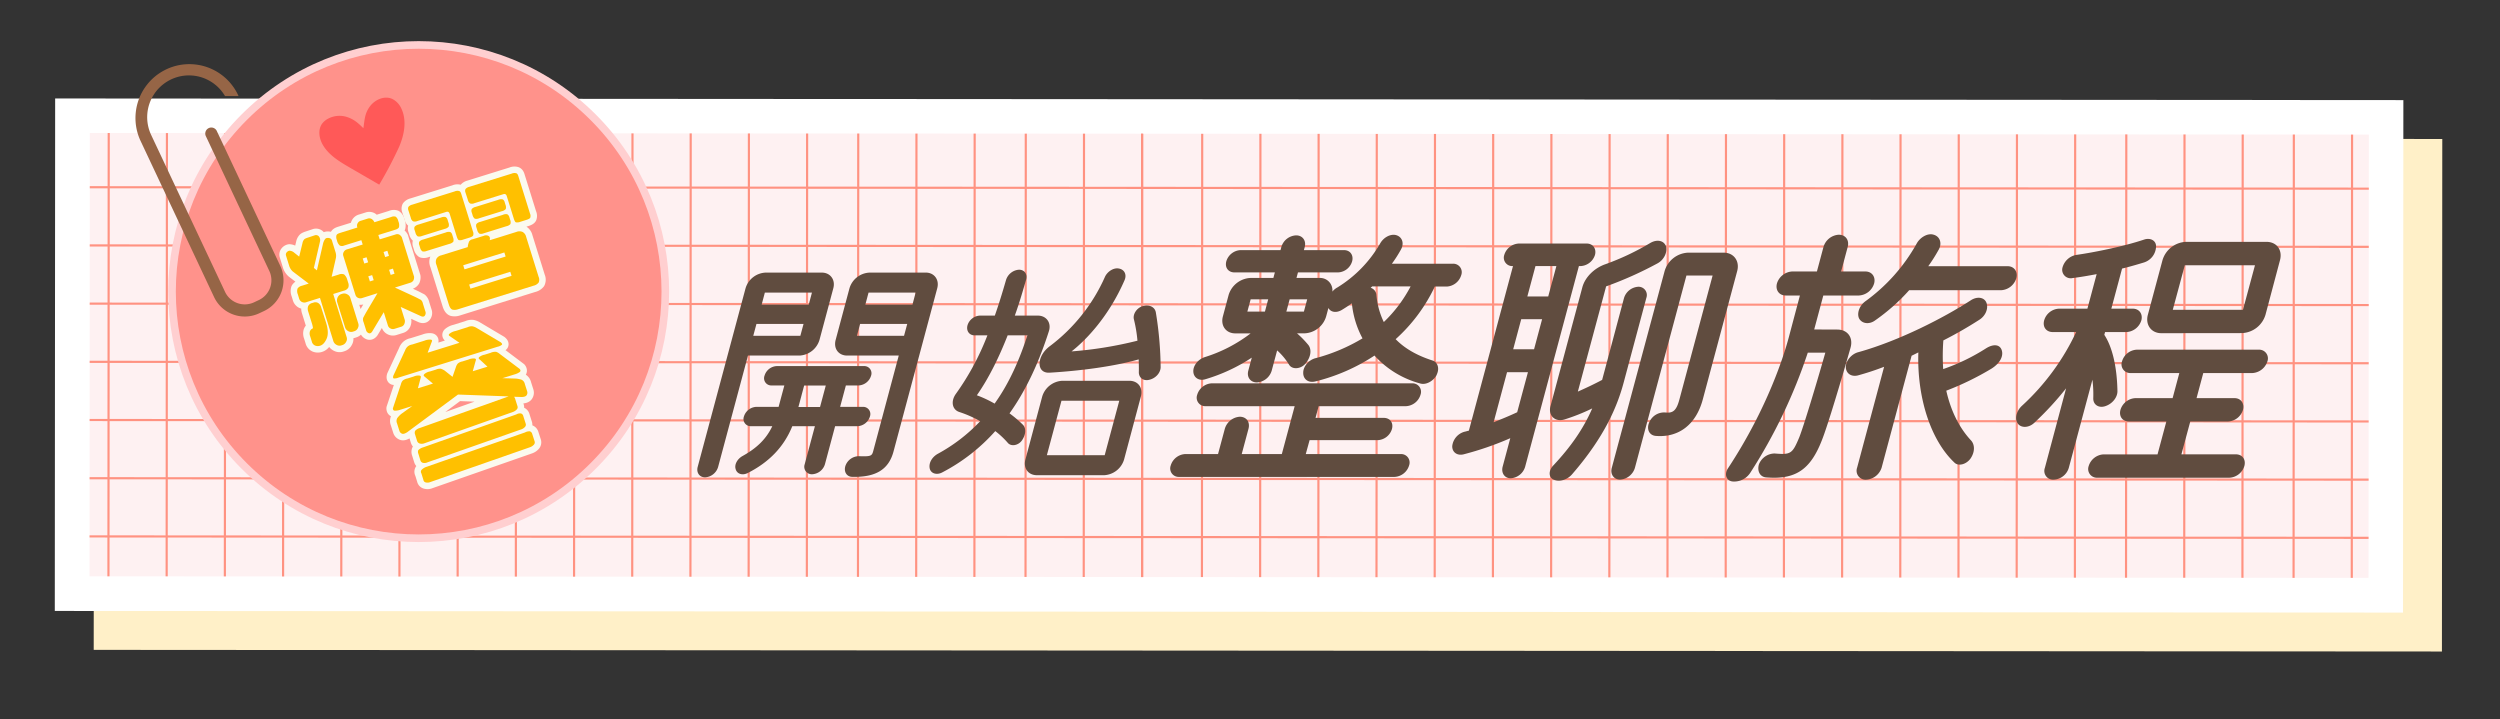
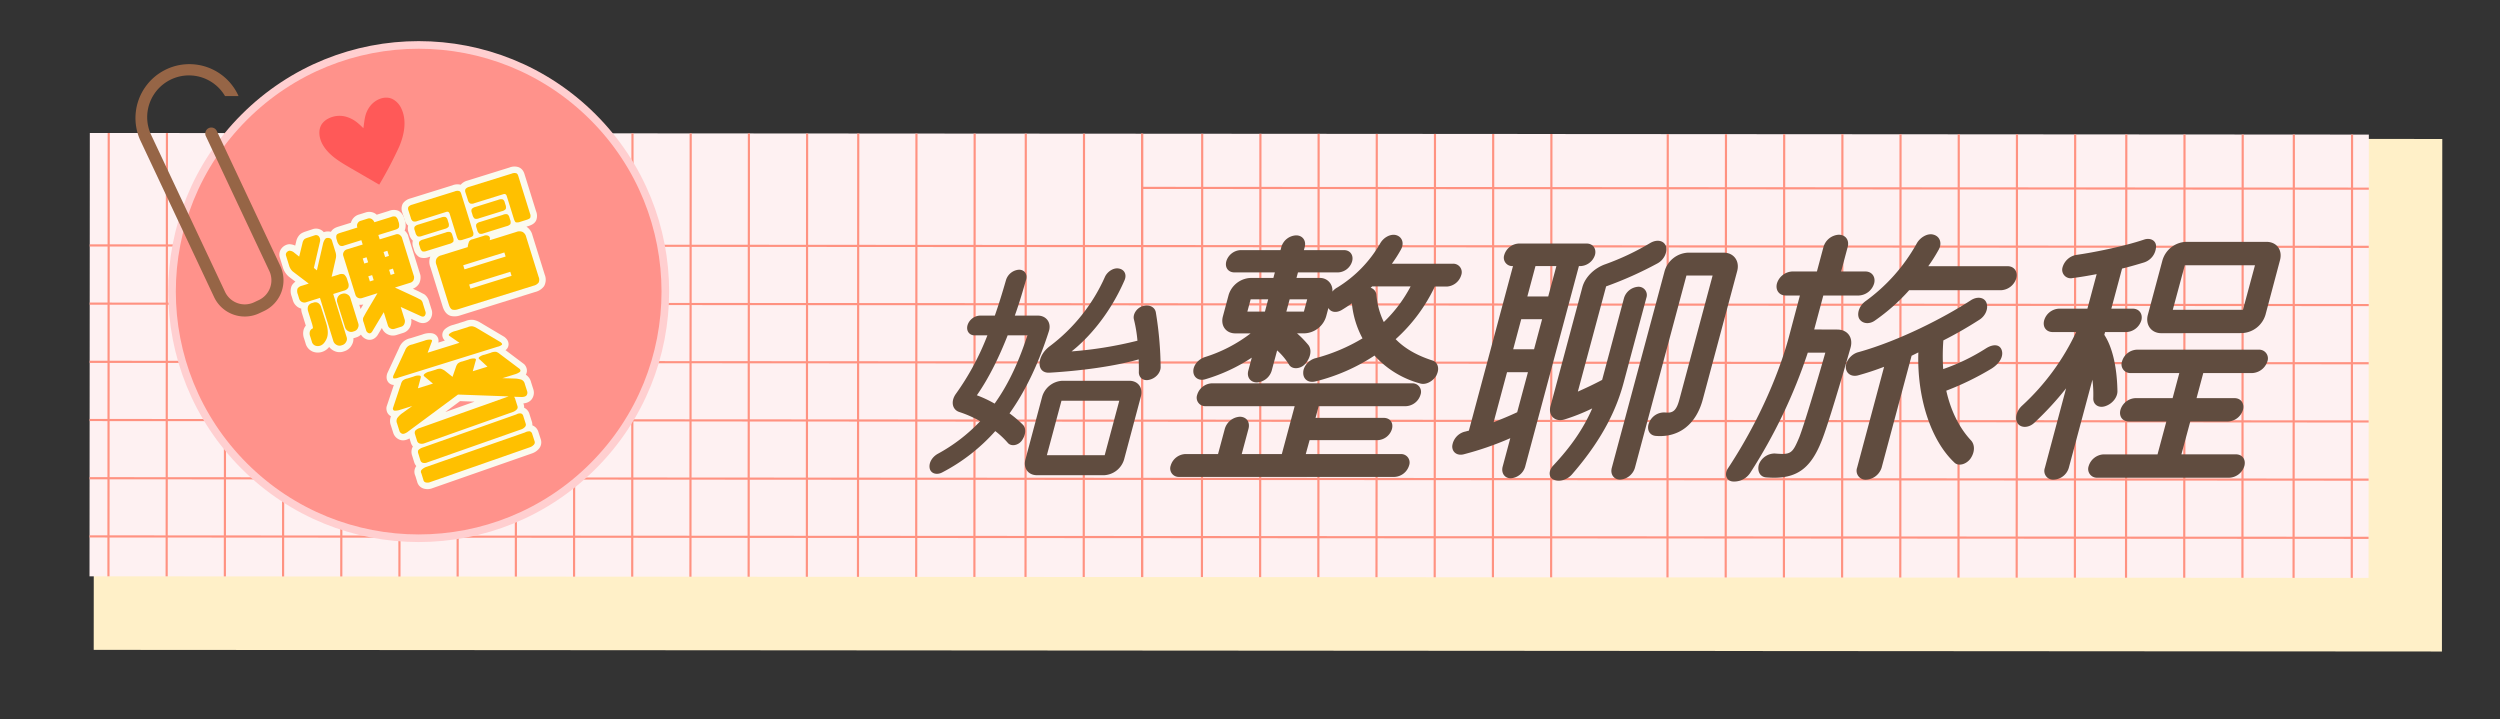
<svg xmlns="http://www.w3.org/2000/svg" viewBox="0 0 1040.61 299.38">
  <rect x="0" y="0" width="1040.61" height="299.38" fill="#333333" stroke="none" />
  <defs>
    <style>.cls-1,.cls-10,.cls-6{fill:none;}.cls-2{fill:#fff0c8;}.cls-3{fill:#fff;}.cls-4{fill:#fef1f2;}.cls-5{clip-path:url(#clip-path);}.cls-6{stroke:#ff9281;stroke-width:0.9px;}.cls-6,.cls-7{stroke-miterlimit:10;}.cls-7{fill:#ff928b;stroke:#ffcfd0;stroke-width:3.17px;}.cls-8{fill:#ff5958;}.cls-9{fill:#966546;}.cls-10{stroke:#fbfaef;stroke-linecap:round;stroke-linejoin:round;stroke-width:5.4px;}.cls-11{fill:#ffc000;}.cls-12{fill:#604c3f;}</style>
    <clipPath id="clip-path">
      <rect class="cls-1" x="37.31" y="55.73" width="948.63" height="184.52" transform="translate(1023.16 296.3) rotate(-179.96)" />
    </clipPath>
  </defs>
  <g id="SVG">
    <rect class="cls-2" x="421.17" y="-324.53" width="213.32" height="977.43" transform="translate(692.35 -363.53) rotate(90.04)" />
-     <rect class="cls-3" x="404.97" y="-340.73" width="213.32" height="977.43" transform="translate(659.94 -363.54) rotate(90.04)" />
    <rect class="cls-4" x="37.31" y="55.73" width="948.63" height="184.52" transform="translate(1023.16 296.3) rotate(-179.96)" />
    <g class="cls-5">
      <rect class="cls-6" x="475.39" y="-42.06" width="527.82" height="411.84" rx="16.21" />
      <line class="cls-6" x1="475.3" y1="296.22" x2="1003.12" y2="296.56" />
      <line class="cls-6" x1="475.32" y1="272" x2="1003.14" y2="272.33" />
      <line class="cls-6" x1="475.33" y1="247.78" x2="1003.15" y2="248.11" />
      <line class="cls-6" x1="475.35" y1="223.55" x2="1003.17" y2="223.88" />
      <line class="cls-6" x1="475.36" y1="199.33" x2="1003.18" y2="199.66" />
      <line class="cls-6" x1="475.38" y1="175.1" x2="1003.2" y2="175.44" />
      <line class="cls-6" x1="475.4" y1="150.88" x2="1003.21" y2="151.21" />
      <line class="cls-6" x1="475.41" y1="126.66" x2="1003.23" y2="126.99" />
      <line class="cls-6" x1="475.43" y1="102.43" x2="1003.24" y2="102.76" />
      <line class="cls-6" x1="475.44" y1="78.21" x2="1003.26" y2="78.54" />
      <line class="cls-6" x1="475.46" y1="53.98" x2="1003.27" y2="54.32" />
      <line class="cls-6" x1="475.47" y1="29.76" x2="1003.29" y2="30.09" />
      <line class="cls-6" x1="475.49" y1="5.54" x2="1003.3" y2="5.87" />
      <polyline class="cls-6" points="863.58 369.84 863.6 344.92 863.61 320.69 863.63 296.46 863.64 272.25 863.66 248.02 863.67 223.79 863.69 199.56 863.7 175.34 863.72 151.13 863.74 126.9 863.75 102.67 863.76 78.44 863.78 54.24 863.79 30.01 863.81 5.78 863.83 -18.45 863.84 -41.99" />
      <polyline class="cls-6" points="839.35 369.82 839.37 344.9 839.38 320.67 839.4 296.44 839.41 272.24 839.43 248.01 839.44 223.78 839.46 199.55 839.48 175.32 839.49 151.12 839.5 126.89 839.52 102.66 839.53 78.43 839.55 54.22 839.57 29.99 839.58 5.76 839.6 -18.47 839.61 -42" />
      <polyline class="cls-6" points="815.12 369.81 815.14 344.89 815.15 320.66 815.17 296.43 815.18 272.22 815.2 247.99 815.22 223.76 815.23 199.53 815.25 175.31 815.26 151.1 815.28 126.87 815.29 102.64 815.31 78.41 815.32 54.21 815.34 29.98 815.35 5.75 815.37 -18.48 815.38 -42.02" />
      <polyline class="cls-6" points="933.32 369.88 933.34 344.96 933.35 320.73 933.37 296.5 933.38 272.3 933.4 248.07 933.41 223.84 933.43 199.61 933.44 175.38 933.46 151.18 933.48 126.94 933.49 102.72 933.5 78.49 933.52 54.28 933.53 30.05 933.55 5.82 933.57 -18.41 933.58 -41.94" />
      <polyline class="cls-6" points="909.09 369.87 909.11 344.95 909.12 320.72 909.14 296.49 909.15 272.28 909.17 248.05 909.18 223.82 909.2 199.59 909.22 175.36 909.23 151.16 909.25 126.93 909.26 102.7 909.28 78.47 909.29 54.27 909.31 30.04 909.32 5.81 909.34 -18.42 909.35 -41.96" />
      <polyline class="cls-6" points="884.86 369.85 884.88 344.93 884.89 320.7 884.91 296.47 884.92 272.27 884.94 248.04 884.96 223.81 884.97 199.58 884.99 175.35 885 151.14 885.02 126.92 885.03 102.69 885.05 78.46 885.06 54.25 885.08 30.02 885.09 5.79 885.11 -18.44 885.12 -41.97" />
      <polyline class="cls-6" points="978.83 369.91 978.85 344.99 978.86 320.76 978.88 296.53 978.89 272.33 978.91 248.1 978.92 223.87 978.94 199.64 978.96 175.41 978.97 151.2 978.99 126.97 979 102.74 979.02 78.52 979.03 54.31 979.05 30.08 979.06 5.85 979.08 -18.38 979.09 -41.91" />
      <polyline class="cls-6" points="954.6 369.9 954.62 344.97 954.63 320.75 954.65 296.51 954.66 272.31 954.68 248.08 954.7 223.85 954.71 199.62 954.73 175.39 954.74 151.19 954.76 126.96 954.77 102.73 954.79 78.5 954.8 54.3 954.82 30.07 954.83 5.84 954.85 -18.39 954.86 -41.93" />
      <polyline class="cls-6" points="790.89 369.8 790.91 344.87 790.92 320.64 790.94 296.41 790.96 272.21 790.97 247.98 790.99 223.75 791 199.52 791.02 175.29 791.03 151.09 791.05 126.86 791.06 102.63 791.08 78.4 791.09 54.19 791.11 29.96 791.12 5.73 791.14 -18.5 791.15 -42.03" />
      <polyline class="cls-6" points="766.69 369.78 766.71 344.86 766.72 320.63 766.74 296.4 766.75 272.19 766.76 247.96 766.78 223.73 766.8 199.5 766.81 175.28 766.83 151.07 766.84 126.84 766.86 102.61 766.87 78.38 766.89 54.18 766.9 29.95 766.92 5.72 766.93 -18.51 766.95 -42.05" />
      <polyline class="cls-6" points="742.46 369.76 742.48 344.84 742.49 320.61 742.51 296.38 742.52 272.18 742.54 247.95 742.55 223.72 742.57 199.49 742.58 175.26 742.6 151.06 742.61 126.83 742.63 102.6 742.64 78.37 742.66 54.16 742.67 29.93 742.69 5.7 742.7 -18.53 742.72 -42.06" />
      <polyline class="cls-6" points="718.23 369.75 718.25 344.83 718.26 320.6 718.28 296.37 718.29 272.16 718.31 247.93 718.32 223.7 718.34 199.47 718.35 175.25 718.37 151.04 718.38 126.81 718.4 102.58 718.41 78.35 718.43 54.15 718.44 29.92 718.46 5.69 718.47 -18.54 718.49 -42.08" />
      <polyline class="cls-6" points="694 369.73 694.02 344.81 694.03 320.58 694.05 296.35 694.06 272.15 694.08 247.92 694.09 223.69 694.11 199.46 694.12 175.23 694.14 151.03 694.15 126.8 694.17 102.57 694.18 78.34 694.2 54.13 694.21 29.9 694.23 5.67 694.24 -18.56 694.26 -42.09" />
-       <polyline class="cls-6" points="669.8 369.72 669.81 344.8 669.83 320.57 669.84 296.34 669.86 272.13 669.87 247.9 669.89 223.67 669.9 199.44 669.92 175.21 669.93 151.01 669.95 126.78 669.96 102.55 669.98 78.32 669.99 54.12 670.01 29.89 670.02 5.66 670.04 -18.57 670.05 -42.11" />
      <polyline class="cls-6" points="645.57 369.7 645.58 344.78 645.6 320.55 645.61 296.32 645.63 272.12 645.64 247.89 645.66 223.66 645.67 199.43 645.69 175.2 645.7 151 645.72 126.77 645.73 102.54 645.75 78.31 645.76 54.1 645.78 29.87 645.79 5.64 645.81 -18.59 645.83 -42.12" />
      <polyline class="cls-6" points="621.34 369.69 621.35 344.77 621.37 320.54 621.38 296.31 621.4 272.1 621.41 247.87 621.43 223.64 621.44 199.41 621.46 175.18 621.47 150.98 621.49 126.75 621.5 102.52 621.52 78.29 621.53 54.09 621.55 29.86 621.57 5.63 621.58 -18.6 621.6 -42.14" />
      <polyline class="cls-6" points="597.11 369.67 597.12 344.75 597.14 320.52 597.15 296.29 597.17 272.09 597.18 247.86 597.2 223.63 597.21 199.4 597.23 175.17 597.25 150.96 597.26 126.73 597.27 102.5 597.29 78.28 597.3 54.07 597.32 29.84 597.34 5.61 597.35 -18.62 597.37 -42.15" />
      <polyline class="cls-6" points="572.88 369.66 572.89 344.74 572.91 320.51 572.92 296.28 572.94 272.07 572.95 247.84 572.97 223.61 572.99 199.38 573 175.15 573.01 150.95 573.03 126.72 573.04 102.49 573.06 78.26 573.08 54.06 573.09 29.83 573.11 5.6 573.12 -18.63 573.14 -42.17" />
      <polyline class="cls-6" points="548.67 369.64 548.69 344.72 548.7 320.49 548.72 296.26 548.74 272.06 548.75 247.83 548.76 223.6 548.78 199.37 548.79 175.14 548.81 150.93 548.83 126.7 548.84 102.47 548.86 78.25 548.87 54.04 548.89 29.81 548.9 5.58 548.92 -18.65 548.93 -42.18" />
      <polyline class="cls-6" points="524.44 369.63 524.46 344.7 524.48 320.48 524.49 296.25 524.5 272.04 524.52 247.81 524.53 223.58 524.55 199.35 524.57 175.12 524.58 150.92 524.6 126.69 524.61 102.46 524.63 78.23 524.64 54.02 524.66 29.8 524.67 5.57 524.69 -18.66 524.7 -42.2" />
      <polyline class="cls-6" points="500.21 369.61 500.23 344.69 500.25 320.46 500.26 296.23 500.28 272.03 500.29 247.8 500.31 223.57 500.32 199.34 500.34 175.11 500.35 150.9 500.37 126.67 500.38 102.44 500.4 78.22 500.41 54.01 500.43 29.78 500.44 5.55 500.46 -18.68 500.47 -42.21" />
      <rect class="cls-6" x="-52.43" y="-42.39" width="527.82" height="411.84" rx="16.21" />
      <line class="cls-6" x1="-52.51" y1="295.89" x2="475.3" y2="296.22" />
      <line class="cls-6" x1="-52.5" y1="271.67" x2="475.32" y2="272" />
      <line class="cls-6" x1="-52.48" y1="247.45" x2="475.33" y2="247.78" />
      <line class="cls-6" x1="-52.47" y1="223.22" x2="475.35" y2="223.55" />
      <line class="cls-6" x1="-52.45" y1="199" x2="475.36" y2="199.33" />
      <line class="cls-6" x1="-52.44" y1="174.77" x2="475.38" y2="175.1" />
      <line class="cls-6" x1="-52.42" y1="150.55" x2="475.4" y2="150.88" />
      <line class="cls-6" x1="-52.41" y1="126.33" x2="475.41" y2="126.66" />
      <line class="cls-6" x1="-52.39" y1="102.1" x2="475.43" y2="102.43" />
-       <line class="cls-6" x1="-52.38" y1="77.88" x2="475.44" y2="78.21" />
-       <line class="cls-6" x1="-52.36" y1="53.65" x2="475.46" y2="53.98" />
      <line class="cls-6" x1="-52.35" y1="29.43" x2="475.47" y2="29.76" />
      <line class="cls-6" x1="-52.33" y1="5.21" x2="475.49" y2="5.54" />
      <polyline class="cls-6" points="335.76 369.51 335.78 344.59 335.8 320.36 335.81 296.13 335.82 271.92 335.84 247.69 335.86 223.46 335.87 199.24 335.89 175 335.9 150.8 335.92 126.57 335.93 102.34 335.95 78.11 335.96 53.91 335.98 29.68 335.99 5.45 336.01 -18.78 336.02 -42.32" />
      <polyline class="cls-6" points="311.54 369.5 311.55 344.57 311.56 320.34 311.58 296.11 311.6 271.91 311.61 247.68 311.63 223.45 311.64 199.22 311.66 174.99 311.67 150.78 311.69 126.56 311.7 102.33 311.72 78.1 311.73 53.89 311.75 29.66 311.76 5.43 311.78 -18.8 311.79 -42.33" />
      <polyline class="cls-6" points="287.31 369.48 287.32 344.56 287.34 320.33 287.35 296.1 287.37 271.89 287.38 247.66 287.4 223.43 287.41 199.2 287.43 174.97 287.44 150.77 287.46 126.54 287.47 102.31 287.49 78.08 287.5 53.88 287.52 29.65 287.53 5.42 287.55 -18.81 287.56 -42.35" />
      <polyline class="cls-6" points="405.5 369.55 405.52 344.63 405.54 320.4 405.55 296.17 405.57 271.97 405.58 247.74 405.6 223.51 405.61 199.28 405.63 175.05 405.64 150.84 405.66 126.61 405.67 102.39 405.69 78.16 405.7 53.95 405.72 29.72 405.73 5.49 405.75 -18.74 405.76 -42.27" />
      <polyline class="cls-6" points="381.27 369.54 381.29 344.62 381.31 320.39 381.32 296.16 381.34 271.95 381.35 247.72 381.37 223.49 381.38 199.26 381.4 175.03 381.41 150.83 381.43 126.6 381.44 102.37 381.46 78.14 381.47 53.94 381.49 29.71 381.5 5.48 381.52 -18.75 381.53 -42.29" />
      <polyline class="cls-6" points="357.05 369.52 357.06 344.6 357.08 320.37 357.09 296.14 357.11 271.94 357.12 247.71 357.14 223.48 357.15 199.25 357.17 175.02 357.18 150.81 357.2 126.58 357.21 102.36 357.23 78.13 357.24 53.92 357.26 29.69 357.27 5.46 357.29 -18.77 357.3 -42.3" />
      <polyline class="cls-6" points="451.01 369.58 451.03 344.66 451.05 320.43 451.06 296.2 451.08 272 451.09 247.77 451.11 223.54 451.12 199.31 451.14 175.08 451.15 150.87 451.17 126.64 451.18 102.41 451.2 78.18 451.21 53.98 451.23 29.75 451.24 5.52 451.26 -18.71 451.27 -42.24" />
      <polyline class="cls-6" points="426.79 369.57 426.8 344.64 426.82 320.41 426.83 296.19 426.85 271.98 426.86 247.75 426.88 223.52 426.89 199.29 426.91 175.06 426.92 150.86 426.94 126.63 426.95 102.4 426.97 78.17 426.98 53.96 427 29.73 427.01 5.5 427.03 -18.72 427.04 -42.26" />
      <polyline class="cls-6" points="263.08 369.46 263.09 344.54 263.11 320.31 263.12 296.08 263.14 271.88 263.15 247.65 263.17 223.42 263.18 199.19 263.2 174.96 263.21 150.75 263.23 126.53 263.24 102.3 263.26 78.07 263.27 53.86 263.29 29.63 263.3 5.4 263.32 -18.83 263.33 -42.36" />
      <polyline class="cls-6" points="238.87 369.45 238.89 344.53 238.9 320.3 238.92 296.07 238.93 271.86 238.95 247.63 238.96 223.4 238.98 199.17 238.99 174.94 239.01 150.74 239.02 126.51 239.04 102.28 239.05 78.05 239.07 53.85 239.08 29.62 239.1 5.39 239.11 -18.84 239.13 -42.38" />
      <polyline class="cls-6" points="214.64 369.43 214.66 344.51 214.67 320.28 214.69 296.05 214.7 271.85 214.72 247.62 214.73 223.39 214.75 199.16 214.76 174.93 214.78 150.72 214.79 126.5 214.81 102.27 214.82 78.04 214.84 53.83 214.85 29.6 214.87 5.37 214.88 -18.86 214.9 -42.39" />
      <polyline class="cls-6" points="190.41 369.42 190.43 344.5 190.44 320.27 190.46 296.04 190.47 271.83 190.49 247.6 190.5 223.37 190.52 199.14 190.53 174.91 190.55 150.71 190.56 126.48 190.58 102.25 190.59 78.02 190.61 53.82 190.63 29.59 190.64 5.36 190.66 -18.87 190.67 -42.41" />
      <polyline class="cls-6" points="166.18 369.4 166.2 344.48 166.21 320.25 166.23 296.02 166.24 271.82 166.26 247.59 166.27 223.36 166.29 199.13 166.3 174.9 166.32 150.69 166.34 126.47 166.35 102.23 166.37 78.01 166.38 53.8 166.4 29.57 166.41 5.34 166.43 -18.89 166.44 -42.42" />
      <polyline class="cls-6" points="141.98 369.39 141.99 344.46 142.01 320.24 142.02 296.01 142.04 271.8 142.05 247.57 142.07 223.34 142.08 199.11 142.1 174.88 142.12 150.68 142.13 126.45 142.15 102.22 142.16 77.99 142.18 53.79 142.19 29.56 142.21 5.33 142.22 -18.9 142.24 -42.44" />
      <polyline class="cls-6" points="117.75 369.37 117.76 344.45 117.78 320.22 117.79 295.99 117.81 271.79 117.83 247.56 117.84 223.33 117.86 199.1 117.87 174.87 117.89 150.66 117.9 126.43 117.92 102.2 117.93 77.98 117.95 53.77 117.96 29.54 117.98 5.31 117.99 -18.92 118.01 -42.45" />
      <polyline class="cls-6" points="93.52 369.36 93.53 344.44 93.55 320.21 93.56 295.98 93.58 271.77 93.59 247.54 93.61 223.31 93.63 199.08 93.64 174.85 93.66 150.65 93.67 126.42 93.69 102.19 93.7 77.96 93.72 53.76 93.73 29.53 93.75 5.3 93.76 -18.93 93.78 -42.47" />
      <polyline class="cls-6" points="69.29 369.34 69.31 344.42 69.32 320.19 69.33 295.96 69.35 271.76 69.37 247.53 69.38 223.3 69.4 199.07 69.41 174.84 69.43 150.63 69.44 126.4 69.46 102.17 69.47 77.94 69.49 53.74 69.5 29.51 69.52 5.28 69.53 -18.95 69.55 -42.48" />
      <polyline class="cls-6" points="45.06 369.33 45.08 344.4 45.09 320.18 45.11 295.95 45.12 271.74 45.14 247.51 45.15 223.28 45.17 199.05 45.18 174.82 45.2 150.62 45.21 126.39 45.23 102.16 45.24 77.93 45.26 53.73 45.27 29.5 45.29 5.27 45.3 -18.96 45.32 -42.5" />
      <polyline class="cls-6" points="20.86 369.31 20.87 344.39 20.89 320.16 20.9 295.93 20.92 271.73 20.93 247.5 20.95 223.27 20.96 199.04 20.98 174.81 20.99 150.6 21.01 126.37 21.02 102.14 21.04 77.92 21.05 53.71 21.07 29.48 21.08 5.25 21.1 -18.98 21.11 -42.51" />
    </g>
    <circle class="cls-7" cx="174.27" cy="121.37" r="102.67" transform="translate(-34.78 158.78) rotate(-45)" />
    <path class="cls-8" d="M157.85,76.86l-12.31-7.14c-4.41-2.56-9-5.34-11.4-9.84-1.37-2.61-1.79-6-.08-8.38a7.51,7.51,0,0,1,2.42-2.06,10.18,10.18,0,0,1,8.1-.69c2.63.91,4.22,2.17,6.67,4.61.53-3.52.55-6.1,2.67-9s6.11-4.66,9.36-3.18a8.18,8.18,0,0,1,3.78,4c2.35,4.93,1.24,10.84-.9,15.87A167.92,167.92,0,0,1,157.85,76.86Z" />
    <path class="cls-9" d="M116.66,110.66,90.18,54.4a2.52,2.52,0,0,0-4.55,2.15l26.48,56.25a9.1,9.1,0,0,1-4.35,12.09l-2,.94a9.08,9.08,0,0,1-12.09-4.35L62.88,56.09A17.39,17.39,0,0,1,93.67,40H99.3l-.39-.84a22.43,22.43,0,0,0-40.58,19.1l30.78,65.39a14.12,14.12,0,0,0,18.78,6.76l2-.94A14.14,14.14,0,0,0,116.66,110.66Z" />
    <path class="cls-3" d="M125.56,125.64a2.39,2.39,0,0,1-1.1-1.52l-.49-1.6a3.53,3.53,0,0,1-.13-2.39,3,3,0,0,1,1.78-1.18l2.89-.9-6.59-5a5.33,5.33,0,0,1-1.5-2.25l-1.36-4.38a1.42,1.42,0,0,1,.21-1.31,2,2,0,0,1,1.18-.76,3.34,3.34,0,0,1,2.08.88l2,1.59,1.39-5.69a3,3,0,0,1,.85-1.63,5.16,5.16,0,0,1,1.24-.55l3-1a1.58,1.58,0,0,1,1.71.43,2.51,2.51,0,0,1,.51,2l-2.58,11.15,1.26,1,2.62-11.4c.42-1.2.84-1.84,1.29-2a2.37,2.37,0,0,1,1.35,0,1.4,1.4,0,0,1,1,1c.14.47.67,2.17,1.54,5a5,5,0,0,1,0,2.72l-1.67,7.36,2.94-.92a3,3,0,0,1,2.24-.07,4.32,4.32,0,0,1,1.26,2l.43,1.39a3,3,0,0,1,.08,2.07,2.82,2.82,0,0,1-1.91,1.33l-4.38,1.36,5.62,18.05a2.29,2.29,0,0,1-.26,1.89,2.58,2.58,0,0,1-1.56,1.33l-.31.1a2.5,2.5,0,0,1-2.1-.19,2.76,2.76,0,0,1-1.29-1.41L133.19,124l-5.46,1.7A2.38,2.38,0,0,1,125.56,125.64ZM129,137.92a2,2,0,0,1,1.2-1.22c.11-.2,0-.73-.24-1.68l-1.72-5.52a3.26,3.26,0,0,1,0-2,2.49,2.49,0,0,1,1.77-1.4l.41-.12a2.28,2.28,0,0,1,2.1.19,3,3,0,0,1,1.14,1.68l2,6.24c1,3.09,1,5.38.25,7s-1.65,2.49-2.58,2.78a3.08,3.08,0,0,1-2.1,0,2.4,2.4,0,0,1-1.44-1.7l-.64-2.07A3.37,3.37,0,0,1,129,137.92Zm37.16-40.3a3.17,3.17,0,0,1,1.09,1.13l5.09,16.34a3.05,3.05,0,0,1-.24,1.6,2.29,2.29,0,0,1-1.32,1l-6.39,2,8.46,3.92c1.14.55,1.88,1,2.29,1.16a2.75,2.75,0,0,1,.89,1.59l1,3.19a1.85,1.85,0,0,1-.1,1.67c-.28.55-.8.71-1.56.44l-8.57-3.9,1.7,5.47a2.89,2.89,0,0,1-.22,1.65A2,2,0,0,1,167,136l-2.68.84a2.15,2.15,0,0,1-1.79-.12,2.09,2.09,0,0,1-1.07-1.25l-1.72-5.52-4.87,8.14c-.48.65-1,.81-1.53.53a1.88,1.88,0,0,1-1-1.32l-1-3.2a2.72,2.72,0,0,1-.17-1.81c.21-.4.6-1.15,1.22-2.25l4.74-8-6.34,2a2.34,2.34,0,0,1-1.78-.07,2,2,0,0,1-1.05-1.2l-5.09-16.34a2,2,0,0,1,.2-1.53,2.15,2.15,0,0,1,1.41-1.12l6.49-2-.56-1.81-7.17,2.23a2.11,2.11,0,0,1-1.81,0,4,4,0,0,1-1.17-2.12l-.06-.21a3,3,0,0,1-.13-2c.21-.41.7-.67,1.52-.93l7.17-2.23-.05-.15a2,2,0,0,1,.17-1.64,2.1,2.1,0,0,1,1.42-1.06l2.68-.84a2.06,2.06,0,0,1,1.67.1,3,3,0,0,1,1.12,1.24l.05.15,7-2.18a2.65,2.65,0,0,1,1.88-.14,3,3,0,0,1,1.06,1.77l.07.2a4,4,0,0,1,.24,2.42c-.2.46-.72.79-1.59,1.06l-7,2.18.57,1.81,6.49-2A2.07,2.07,0,0,1,166.15,97.62Zm-17.22,39a2.48,2.48,0,0,1-1.58,1.28l-.31.1a2.46,2.46,0,0,1-2.08-.15,2.7,2.7,0,0,1-1.3-1.46l-3.36-10.77a3.05,3.05,0,0,1,.26-1.89,2.48,2.48,0,0,1,1.62-1.36l.31-.09a2.48,2.48,0,0,1,2,.21,2.44,2.44,0,0,1,1.29,1.41l3.35,10.77A2.32,2.32,0,0,1,148.93,136.58Zm4.3-27.42-.66-2.11-1.6.5.66,2.11Zm2.31,7.43-.65-2.12-1.6.5.66,2.12Zm5.69-12.24-1.59.5.66,2.11,1.59-.49Zm2.32,7.42-1.6.5.66,2.12,1.6-.5Z" />
    <path class="cls-3" d="M191.17,79.53c.39.16.62.54.82,1.16l4.84,15.57a2.4,2.4,0,0,1,.11,1.78c-.18.34-.77.63-1.64.91l-2.58.8a3.19,3.19,0,0,1-1.75.2c-.34-.17-.62-.71-.89-1.59L187.17,89c-.24-.77-.71-1-1.38-.81L173.73,92a2.53,2.53,0,0,1-1.83.11,2.32,2.32,0,0,1-.91-1.46l-1-3.1a1.89,1.89,0,0,1,0-1.42,2.9,2.9,0,0,1,1.58-.94l17.68-5.51A2.81,2.81,0,0,1,191.17,79.53Zm-5.68,10.82a1.86,1.86,0,0,1,.82,1.16l.33,1.08a2.6,2.6,0,0,1,.1,1.78,3,3,0,0,1-1.64.91l-9.43,2.94a2.87,2.87,0,0,1-1.81.16,2.64,2.64,0,0,1-.93-1.52l-.34-1.08a1.84,1.84,0,0,1,0-1.42,3,3,0,0,1,1.59-.89l9.44-2.94A3,3,0,0,1,185.49,90.35Zm1.95,6.24a1.82,1.82,0,0,1,.81,1.16l.34,1.08a2.73,2.73,0,0,1,.1,1.78,3.09,3.09,0,0,1-1.64.91l-9.44,2.93a2.88,2.88,0,0,1-1.81.17,2.64,2.64,0,0,1-.93-1.52l-.34-1.08a1.83,1.83,0,0,1,0-1.42,2.9,2.9,0,0,1,1.58-.89l9.44-2.94A3,3,0,0,1,187.44,96.59Zm3.27,32.12a4.27,4.27,0,0,1-2.38.18c-.63-.2-1.14-.95-1.51-2.14l-5.14-16.49a3.12,3.12,0,0,1,0-2.56,3,3,0,0,1,1.94-1.4l11.09-3.45,0-.29a8.41,8.41,0,0,1,.59-2.11,2.18,2.18,0,0,1,1.48-.86l4.54-1.41a2.27,2.27,0,0,1,2,0,1.21,1.21,0,0,1,.59,1.34l-.07.48,11.13-3.47a3.34,3.34,0,0,1,2.53,0A3.09,3.09,0,0,1,219,98.56l5.19,16.66a2.89,2.89,0,0,1,0,2.42,3.79,3.79,0,0,1-2.14,1.29Zm2.1-18.3.53,1.7,17.12-5.33-.53-1.7Zm22.13-38.28c.39.16.62.54.81,1.16l4.85,15.57a2.34,2.34,0,0,1,.1,1.78c-.17.33-.76.63-1.64.9l-2.57.81a3.3,3.3,0,0,1-1.75.2c-.34-.18-.62-.71-.89-1.59l-2.91-9.33c-.24-.77-.71-1-1.38-.81l-12.07,3.75a2.49,2.49,0,0,1-1.83.12,2.44,2.44,0,0,1-.91-1.47l-1-3.09a1.84,1.84,0,0,1,0-1.42,2.91,2.91,0,0,1,1.57-.94l17.69-5.51A2.81,2.81,0,0,1,214.94,72.13Zm-2,42.69-.53-1.7-17.12,5.33.53,1.7ZM209.26,83a1.79,1.79,0,0,1,.81,1.16l.34,1.08a2.66,2.66,0,0,1,.1,1.78,3,3,0,0,1-1.64.9l-9.43,2.94a2.92,2.92,0,0,1-1.82.17,2.67,2.67,0,0,1-.92-1.52l-.34-1.08a1.84,1.84,0,0,1,0-1.42,2.94,2.94,0,0,1,1.59-.89l9.43-2.94A3,3,0,0,1,209.26,83Zm1.94,6.23a1.89,1.89,0,0,1,.82,1.16l.33,1.09a2.68,2.68,0,0,1,.11,1.78,3,3,0,0,1-1.65.9l-9.43,2.94a2.89,2.89,0,0,1-1.81.17,2.67,2.67,0,0,1-.93-1.52l-.34-1.08a1.89,1.89,0,0,1,0-1.42,2.85,2.85,0,0,1,1.59-.89l9.44-2.94A3,3,0,0,1,211.2,89.18Z" />
    <path class="cls-3" d="M174.63,184.59a1.65,1.65,0,0,1-1-1l-.89-2.84a1.9,1.9,0,0,1,.09-1.46,4.15,4.15,0,0,1,1.89-1.13l37-13.16-21.08-.77-21.17,15.69c-1,.64-1.72.81-2.21.56a1.8,1.8,0,0,1-1-1.11l-1-3.16a2.46,2.46,0,0,1,.12-2.21,10.19,10.19,0,0,1,1.7-1.75L171.6,169l-5.07,1.58a6.2,6.2,0,0,1-2.27.36q-.73-.07-.72-1l3.34-10a3.53,3.53,0,0,1,.75-1.52,4.34,4.34,0,0,1,2-.89l2.6-.81a4.72,4.72,0,0,1,2.39-.4c.51.11.66.4.49.93l-1.15,4.37,6.25-1.95-3.49-2.92c-.45-.34-.48-.66-.06-1.07a5,5,0,0,1,2.31-1.06l2.48-.77a4.19,4.19,0,0,1,2.06-.37,7.34,7.34,0,0,1,1.6.79l3.25,2.59,1.39-4a4.43,4.43,0,0,1,.81-1.54,4.08,4.08,0,0,1,1.9-.87l2.48-.77a5.43,5.43,0,0,1,2.57-.46c.57.09.73.38.49.93l-1.21,4.38,6.12-1.9-3.24-3c-.5-.32-.54-.65-.18-1a4.94,4.94,0,0,1,2.25-1l2.42-.75a4.93,4.93,0,0,1,2.3-.45,4.28,4.28,0,0,1,1.48.83l8.42,6.34c.36.5.35.91,0,1.23a6.5,6.5,0,0,1-2.13,1l-5.08,1.58,5.55.17a10.19,10.19,0,0,1,2.39.48,2.48,2.48,0,0,1,1.36,1.75l1,3.15a1.84,1.84,0,0,1-.22,1.5c-.25.48-1,.78-2.13.79l-3.15-.1a1.87,1.87,0,0,1,.44.75l1,3.15a1.33,1.33,0,0,1-.21,1.29,4,4,0,0,1-1.68,1.14l-36.75,13A3.15,3.15,0,0,1,174.63,184.59Zm-10.74-27.07c-.3-.11-.36-.5-.16-1.17l4.88-10.48a4.09,4.09,0,0,1,1.06-1.62,3.67,3.67,0,0,1,1.84-.84l5.14-1.6a5.6,5.6,0,0,1,2.51-.44c.61,0,.85.34.55.91L178,146.82l13.24-4.13-4-2.76c-.57-.3-.56-.71-.06-1.07a5.77,5.77,0,0,1,2.32-1.06l5.13-1.6a3.9,3.9,0,0,1,2.06-.37,5.5,5.5,0,0,1,1.79.73l9.9,5.88q.82.66.54,1.05a4,4,0,0,1-1.78.83l-41.27,12.85A4.35,4.35,0,0,1,163.89,157.52ZM176,192.65a1.51,1.51,0,0,1-1-1l-.88-2.85a1.83,1.83,0,0,1,0-1.44,4.8,4.8,0,0,1,2-1.15l38.83-13.72a2.92,2.92,0,0,1,1.91-.39,1.42,1.42,0,0,1,.95,1.06l1,3.16a1.34,1.34,0,0,1-.21,1.29,3.52,3.52,0,0,1-1.68,1.13L178,192.42A3.05,3.05,0,0,1,176,192.65Zm1.25,8.16a1.24,1.24,0,0,1-1-1l-.86-2.79a1.22,1.22,0,0,1,.09-1.45,5.33,5.33,0,0,1,1.74-1.15L218.54,180a3.85,3.85,0,0,1,2-.47,1.54,1.54,0,0,1,1,1.11l1,3.09a1.39,1.39,0,0,1-.27,1.31,3.93,3.93,0,0,1-1.75,1.15l-41.32,14.43A3,3,0,0,1,177.24,200.81Z" />
    <path class="cls-10" d="M125.56,125.64a2.39,2.39,0,0,1-1.1-1.52l-.49-1.6a3.53,3.53,0,0,1-.13-2.39,3,3,0,0,1,1.78-1.18l2.89-.9-6.59-5a5.33,5.33,0,0,1-1.5-2.25l-1.36-4.38a1.42,1.42,0,0,1,.21-1.31,2,2,0,0,1,1.18-.76,3.34,3.34,0,0,1,2.08.88l2,1.59,1.39-5.69a3,3,0,0,1,.85-1.63,5.16,5.16,0,0,1,1.24-.55l3-1a1.58,1.58,0,0,1,1.71.43,2.51,2.51,0,0,1,.51,2l-2.58,11.15,1.26,1,2.62-11.4c.42-1.2.84-1.84,1.29-2a2.37,2.37,0,0,1,1.35,0,1.4,1.4,0,0,1,1,1c.14.47.67,2.17,1.54,5a5,5,0,0,1,0,2.72l-1.67,7.36,2.94-.92a3,3,0,0,1,2.24-.07,4.32,4.32,0,0,1,1.26,2l.43,1.39a3,3,0,0,1,.08,2.07,2.82,2.82,0,0,1-1.91,1.33l-4.38,1.36,5.62,18.05a2.29,2.29,0,0,1-.26,1.89,2.58,2.58,0,0,1-1.56,1.33l-.31.1a2.5,2.5,0,0,1-2.1-.19,2.76,2.76,0,0,1-1.29-1.41L133.19,124l-5.46,1.7A2.38,2.38,0,0,1,125.56,125.64ZM129,137.92a2,2,0,0,1,1.2-1.22c.11-.2,0-.73-.24-1.68l-1.72-5.52a3.26,3.26,0,0,1,0-2,2.49,2.49,0,0,1,1.77-1.4l.41-.12a2.28,2.28,0,0,1,2.1.19,3,3,0,0,1,1.14,1.68l2,6.24c1,3.09,1,5.38.25,7s-1.65,2.49-2.58,2.78a3.08,3.08,0,0,1-2.1,0,2.4,2.4,0,0,1-1.44-1.7l-.64-2.07A3.37,3.37,0,0,1,129,137.92Zm37.16-40.3a3.17,3.17,0,0,1,1.09,1.13l5.09,16.34a3.05,3.05,0,0,1-.24,1.6,2.29,2.29,0,0,1-1.32,1l-6.39,2,8.46,3.92c1.14.55,1.88,1,2.29,1.16a2.75,2.75,0,0,1,.89,1.59l1,3.19a1.85,1.85,0,0,1-.1,1.67c-.28.55-.8.71-1.56.44l-8.57-3.9,1.7,5.47a2.89,2.89,0,0,1-.22,1.65A2,2,0,0,1,167,136l-2.68.84a2.15,2.15,0,0,1-1.79-.12,2.09,2.09,0,0,1-1.07-1.25l-1.72-5.52-4.87,8.14c-.48.65-1,.81-1.53.53a1.88,1.88,0,0,1-1-1.32l-1-3.2a2.72,2.72,0,0,1-.17-1.81c.21-.4.6-1.15,1.22-2.25l4.74-8-6.34,2a2.34,2.34,0,0,1-1.78-.07,2,2,0,0,1-1.05-1.2l-5.09-16.34a2,2,0,0,1,.2-1.53,2.15,2.15,0,0,1,1.41-1.12l6.49-2-.56-1.81-7.17,2.23a2.11,2.11,0,0,1-1.81,0,4,4,0,0,1-1.17-2.12l-.06-.21a3,3,0,0,1-.13-2c.21-.41.7-.67,1.52-.93l7.17-2.23-.05-.15a2,2,0,0,1,.17-1.64,2.1,2.1,0,0,1,1.42-1.06l2.68-.84a2.06,2.06,0,0,1,1.67.1,3,3,0,0,1,1.12,1.24l.05.15,7-2.18a2.65,2.65,0,0,1,1.88-.14,3,3,0,0,1,1.06,1.77l.07.2a4,4,0,0,1,.24,2.42c-.2.46-.72.79-1.59,1.06l-7,2.18.57,1.81,6.49-2A2.07,2.07,0,0,1,166.15,97.62Zm-17.22,39a2.48,2.48,0,0,1-1.58,1.28l-.31.1a2.46,2.46,0,0,1-2.08-.15,2.7,2.7,0,0,1-1.3-1.46l-3.36-10.77a3.05,3.05,0,0,1,.26-1.89,2.48,2.48,0,0,1,1.62-1.36l.31-.09a2.48,2.48,0,0,1,2,.21,2.44,2.44,0,0,1,1.29,1.41l3.35,10.77A2.32,2.32,0,0,1,148.93,136.58Zm4.3-27.42-.66-2.11-1.6.5.66,2.11Zm2.31,7.43-.65-2.12-1.6.5.66,2.12Zm5.69-12.24-1.59.5.66,2.11,1.59-.49Zm2.32,7.42-1.6.5.66,2.12,1.6-.5Z" />
    <path class="cls-10" d="M191.17,79.53c.39.16.62.54.82,1.16l4.84,15.57a2.4,2.4,0,0,1,.11,1.78c-.18.34-.77.63-1.64.91l-2.58.8a3.19,3.19,0,0,1-1.75.2c-.34-.17-.62-.71-.89-1.59L187.17,89c-.24-.77-.71-1-1.38-.81L173.73,92a2.53,2.53,0,0,1-1.83.11,2.32,2.32,0,0,1-.91-1.46l-1-3.1a1.89,1.89,0,0,1,0-1.42,2.9,2.9,0,0,1,1.58-.94l17.68-5.51A2.81,2.81,0,0,1,191.17,79.53Zm-5.68,10.82a1.86,1.86,0,0,1,.82,1.16l.33,1.08a2.6,2.6,0,0,1,.1,1.78,3,3,0,0,1-1.64.91l-9.43,2.94a2.87,2.87,0,0,1-1.81.16,2.64,2.64,0,0,1-.93-1.52l-.34-1.08a1.84,1.84,0,0,1,0-1.42,3,3,0,0,1,1.59-.89l9.44-2.94A3,3,0,0,1,185.49,90.35Zm1.95,6.24a1.82,1.82,0,0,1,.81,1.16l.34,1.08a2.73,2.73,0,0,1,.1,1.78,3.09,3.09,0,0,1-1.64.91l-9.44,2.93a2.88,2.88,0,0,1-1.81.17,2.64,2.64,0,0,1-.93-1.52l-.34-1.08a1.83,1.83,0,0,1,0-1.42,2.9,2.9,0,0,1,1.58-.89l9.44-2.94A3,3,0,0,1,187.44,96.59Zm3.27,32.12a4.27,4.27,0,0,1-2.38.18c-.63-.2-1.14-.95-1.51-2.14l-5.14-16.49a3.12,3.12,0,0,1,0-2.56,3,3,0,0,1,1.94-1.4l11.09-3.45,0-.29a8.41,8.41,0,0,1,.59-2.11,2.18,2.18,0,0,1,1.48-.86l4.54-1.41a2.27,2.27,0,0,1,2,0,1.21,1.21,0,0,1,.59,1.34l-.07.48,11.13-3.47a3.34,3.34,0,0,1,2.53,0A3.09,3.09,0,0,1,219,98.56l5.19,16.66a2.89,2.89,0,0,1,0,2.42,3.79,3.79,0,0,1-2.14,1.29Zm2.1-18.3.53,1.7,17.12-5.33-.53-1.7Zm22.13-38.28c.39.16.62.54.81,1.16l4.85,15.57a2.34,2.34,0,0,1,.1,1.78c-.17.33-.76.63-1.64.9l-2.57.81a3.3,3.3,0,0,1-1.75.2c-.34-.18-.62-.71-.89-1.59l-2.91-9.33c-.24-.77-.71-1-1.38-.81l-12.07,3.75a2.49,2.49,0,0,1-1.83.12,2.44,2.44,0,0,1-.91-1.47l-1-3.09a1.84,1.84,0,0,1,0-1.42,2.91,2.91,0,0,1,1.57-.94l17.69-5.51A2.81,2.81,0,0,1,214.94,72.13Zm-2,42.69-.53-1.7-17.12,5.33.53,1.7ZM209.26,83a1.79,1.79,0,0,1,.81,1.16l.34,1.08a2.66,2.66,0,0,1,.1,1.78,3,3,0,0,1-1.64.9l-9.43,2.94a2.92,2.92,0,0,1-1.82.17,2.67,2.67,0,0,1-.92-1.52l-.34-1.08a1.84,1.84,0,0,1,0-1.42,2.94,2.94,0,0,1,1.59-.89l9.43-2.94A3,3,0,0,1,209.26,83Zm1.94,6.23a1.89,1.89,0,0,1,.82,1.16l.33,1.09a2.68,2.68,0,0,1,.11,1.78,3,3,0,0,1-1.65.9l-9.43,2.94a2.89,2.89,0,0,1-1.81.17,2.67,2.67,0,0,1-.93-1.52l-.34-1.08a1.89,1.89,0,0,1,0-1.42,2.85,2.85,0,0,1,1.59-.89l9.44-2.94A3,3,0,0,1,211.2,89.18Z" />
    <path class="cls-10" d="M174.63,184.59a1.65,1.65,0,0,1-1-1l-.89-2.84a1.9,1.9,0,0,1,.09-1.46,4.15,4.15,0,0,1,1.89-1.13l37-13.16-21.08-.77-21.17,15.69c-1,.64-1.72.81-2.21.56a1.8,1.8,0,0,1-1-1.11l-1-3.16a2.46,2.46,0,0,1,.12-2.21,10.19,10.19,0,0,1,1.7-1.75L171.6,169l-5.07,1.58a6.2,6.2,0,0,1-2.27.36q-.73-.07-.72-1l3.34-10a3.53,3.53,0,0,1,.75-1.52,4.34,4.34,0,0,1,2-.89l2.6-.81a4.72,4.72,0,0,1,2.39-.4c.51.11.66.4.49.93l-1.15,4.37,6.25-1.95-3.49-2.92c-.45-.34-.48-.66-.06-1.07a5,5,0,0,1,2.31-1.06l2.48-.77a4.19,4.19,0,0,1,2.06-.37,7.34,7.34,0,0,1,1.6.79l3.25,2.59,1.39-4a4.43,4.43,0,0,1,.81-1.54,4.08,4.08,0,0,1,1.9-.87l2.48-.77a5.43,5.43,0,0,1,2.57-.46c.57.09.73.38.49.93l-1.21,4.38,6.12-1.9-3.24-3c-.5-.32-.54-.65-.18-1a4.94,4.94,0,0,1,2.25-1l2.42-.75a4.93,4.93,0,0,1,2.3-.45,4.28,4.28,0,0,1,1.48.83l8.42,6.34c.36.5.35.91,0,1.23a6.5,6.5,0,0,1-2.13,1l-5.08,1.58,5.55.17a10.19,10.19,0,0,1,2.39.48,2.48,2.48,0,0,1,1.36,1.75l1,3.15a1.84,1.84,0,0,1-.22,1.5c-.25.48-1,.78-2.13.79l-3.15-.1a1.87,1.87,0,0,1,.44.75l1,3.15a1.33,1.33,0,0,1-.21,1.29,4,4,0,0,1-1.68,1.14l-36.75,13A3.15,3.15,0,0,1,174.63,184.59Zm-10.74-27.07c-.3-.11-.36-.5-.16-1.17l4.88-10.48a4.09,4.09,0,0,1,1.06-1.62,3.67,3.67,0,0,1,1.84-.84l5.14-1.6a5.6,5.6,0,0,1,2.51-.44c.61,0,.85.34.55.91L178,146.82l13.24-4.13-4-2.76c-.57-.3-.56-.71-.06-1.07a5.77,5.77,0,0,1,2.32-1.06l5.13-1.6a3.9,3.9,0,0,1,2.06-.37,5.5,5.5,0,0,1,1.79.73l9.9,5.88q.82.66.54,1.05a4,4,0,0,1-1.78.83l-41.27,12.85A4.35,4.35,0,0,1,163.89,157.52ZM176,192.65a1.51,1.51,0,0,1-1-1l-.88-2.85a1.83,1.83,0,0,1,0-1.44,4.8,4.8,0,0,1,2-1.15l38.83-13.72a2.92,2.92,0,0,1,1.91-.39,1.42,1.42,0,0,1,.95,1.06l1,3.16a1.34,1.34,0,0,1-.21,1.29,3.52,3.52,0,0,1-1.68,1.13L178,192.42A3.05,3.05,0,0,1,176,192.65Zm1.25,8.16a1.24,1.24,0,0,1-1-1l-.86-2.79a1.22,1.22,0,0,1,.09-1.45,5.33,5.33,0,0,1,1.74-1.15L218.54,180a3.85,3.85,0,0,1,2-.47,1.54,1.54,0,0,1,1,1.11l1,3.09a1.39,1.39,0,0,1-.27,1.31,3.93,3.93,0,0,1-1.75,1.15l-41.32,14.43A3,3,0,0,1,177.24,200.81Z" />
    <path class="cls-11" d="M125.56,125.64a2.39,2.39,0,0,1-1.1-1.52l-.49-1.6a3.53,3.53,0,0,1-.13-2.39,3,3,0,0,1,1.78-1.18l2.89-.9-6.59-5a5.33,5.33,0,0,1-1.5-2.25l-1.36-4.38a1.42,1.42,0,0,1,.21-1.31,2,2,0,0,1,1.18-.76,3.34,3.34,0,0,1,2.08.88l2,1.59,1.39-5.69a3,3,0,0,1,.85-1.63,5.16,5.16,0,0,1,1.24-.55l3-1a1.58,1.58,0,0,1,1.71.43,2.51,2.51,0,0,1,.51,2l-2.58,11.15,1.26,1,2.62-11.4c.42-1.2.84-1.84,1.29-2a2.37,2.37,0,0,1,1.35,0,1.4,1.4,0,0,1,1,1c.14.47.67,2.17,1.54,5a5,5,0,0,1,0,2.72l-1.67,7.36,2.94-.92a3,3,0,0,1,2.24-.07,4.32,4.32,0,0,1,1.26,2l.43,1.39a3,3,0,0,1,.08,2.07,2.82,2.82,0,0,1-1.91,1.33l-4.38,1.36,5.62,18.05a2.29,2.29,0,0,1-.26,1.89,2.58,2.58,0,0,1-1.56,1.33l-.31.1a2.5,2.5,0,0,1-2.1-.19,2.76,2.76,0,0,1-1.29-1.41L133.19,124l-5.46,1.7A2.38,2.38,0,0,1,125.56,125.64ZM129,137.92a2,2,0,0,1,1.2-1.22c.11-.2,0-.73-.24-1.68l-1.72-5.52a3.26,3.26,0,0,1,0-2,2.49,2.49,0,0,1,1.77-1.4l.41-.12a2.28,2.28,0,0,1,2.1.19,3,3,0,0,1,1.14,1.68l2,6.24c1,3.09,1,5.38.25,7s-1.65,2.49-2.58,2.78a3.08,3.08,0,0,1-2.1,0,2.4,2.4,0,0,1-1.44-1.7l-.64-2.07A3.37,3.37,0,0,1,129,137.92Zm37.16-40.3a3.17,3.17,0,0,1,1.09,1.13l5.09,16.34a3.05,3.05,0,0,1-.24,1.6,2.29,2.29,0,0,1-1.32,1l-6.39,2,8.46,3.92c1.14.55,1.88,1,2.29,1.16a2.75,2.75,0,0,1,.89,1.59l1,3.19a1.85,1.85,0,0,1-.1,1.67c-.28.55-.8.71-1.56.44l-8.57-3.9,1.7,5.47a2.89,2.89,0,0,1-.22,1.65A2,2,0,0,1,167,136l-2.68.84a2.15,2.15,0,0,1-1.79-.12,2.09,2.09,0,0,1-1.07-1.25l-1.72-5.52-4.87,8.14c-.48.65-1,.81-1.53.53a1.88,1.88,0,0,1-1-1.32l-1-3.2a2.72,2.72,0,0,1-.17-1.81c.21-.4.6-1.15,1.22-2.25l4.74-8-6.34,2a2.34,2.34,0,0,1-1.78-.07,2,2,0,0,1-1.05-1.2l-5.09-16.34a2,2,0,0,1,.2-1.53,2.15,2.15,0,0,1,1.41-1.12l6.49-2-.56-1.81-7.17,2.23a2.11,2.11,0,0,1-1.81,0,4,4,0,0,1-1.17-2.12l-.06-.21a3,3,0,0,1-.13-2c.21-.41.7-.67,1.52-.93l7.17-2.23-.05-.15a2,2,0,0,1,.17-1.64,2.1,2.1,0,0,1,1.42-1.06l2.68-.84a2.06,2.06,0,0,1,1.67.1,3,3,0,0,1,1.12,1.24l.05.15,7-2.18a2.65,2.65,0,0,1,1.88-.14,3,3,0,0,1,1.06,1.77l.07.2a4,4,0,0,1,.24,2.42c-.2.46-.72.79-1.59,1.06l-7,2.18.57,1.81,6.49-2A2.07,2.07,0,0,1,166.15,97.62Zm-17.22,39a2.48,2.48,0,0,1-1.58,1.28l-.31.1a2.46,2.46,0,0,1-2.08-.15,2.7,2.7,0,0,1-1.3-1.46l-3.36-10.77a3.05,3.05,0,0,1,.26-1.89,2.48,2.48,0,0,1,1.62-1.36l.31-.09a2.48,2.48,0,0,1,2,.21,2.44,2.44,0,0,1,1.29,1.41l3.35,10.77A2.32,2.32,0,0,1,148.93,136.58Zm4.3-27.42-.66-2.11-1.6.5.66,2.11Zm2.31,7.43-.65-2.12-1.6.5.66,2.12Zm5.69-12.24-1.59.5.66,2.11,1.59-.49Zm2.32,7.42-1.6.5.66,2.12,1.6-.5Z" />
    <path class="cls-11" d="M191.17,79.53c.39.16.62.54.82,1.16l4.84,15.57a2.4,2.4,0,0,1,.11,1.78c-.18.34-.77.63-1.64.91l-2.58.8a3.19,3.19,0,0,1-1.75.2c-.34-.17-.62-.71-.89-1.59L187.17,89c-.24-.77-.71-1-1.38-.81L173.73,92a2.53,2.53,0,0,1-1.83.11,2.32,2.32,0,0,1-.91-1.46l-1-3.1a1.89,1.89,0,0,1,0-1.42,2.9,2.9,0,0,1,1.58-.94l17.68-5.51A2.81,2.81,0,0,1,191.17,79.53Zm-5.68,10.82a1.86,1.86,0,0,1,.82,1.16l.33,1.08a2.6,2.6,0,0,1,.1,1.78,3,3,0,0,1-1.64.91l-9.43,2.94a2.87,2.87,0,0,1-1.81.16,2.64,2.64,0,0,1-.93-1.52l-.34-1.08a1.84,1.84,0,0,1,0-1.42,3,3,0,0,1,1.59-.89l9.44-2.94A3,3,0,0,1,185.49,90.35Zm1.95,6.24a1.82,1.82,0,0,1,.81,1.16l.34,1.08a2.73,2.73,0,0,1,.1,1.78,3.09,3.09,0,0,1-1.64.91l-9.44,2.93a2.88,2.88,0,0,1-1.81.17,2.64,2.64,0,0,1-.93-1.52l-.34-1.08a1.83,1.83,0,0,1,0-1.42,2.9,2.9,0,0,1,1.58-.89l9.44-2.94A3,3,0,0,1,187.44,96.59Zm3.27,32.12a4.27,4.27,0,0,1-2.38.18c-.63-.2-1.14-.95-1.51-2.14l-5.14-16.49a3.12,3.12,0,0,1,0-2.56,3,3,0,0,1,1.94-1.4l11.09-3.45,0-.29a8.41,8.41,0,0,1,.59-2.11,2.18,2.18,0,0,1,1.48-.86l4.54-1.41a2.27,2.27,0,0,1,2,0,1.21,1.21,0,0,1,.59,1.34l-.07.48,11.13-3.47a3.34,3.34,0,0,1,2.53,0A3.09,3.09,0,0,1,219,98.56l5.19,16.66a2.89,2.89,0,0,1,0,2.42,3.79,3.79,0,0,1-2.14,1.29Zm2.1-18.3.53,1.7,17.12-5.33-.53-1.7Zm22.13-38.28c.39.16.62.54.81,1.16l4.85,15.57a2.34,2.34,0,0,1,.1,1.78c-.17.33-.76.63-1.64.9l-2.57.81a3.3,3.3,0,0,1-1.75.2c-.34-.18-.62-.71-.89-1.59l-2.91-9.33c-.24-.77-.71-1-1.38-.81l-12.07,3.75a2.49,2.49,0,0,1-1.83.12,2.44,2.44,0,0,1-.91-1.47l-1-3.09a1.84,1.84,0,0,1,0-1.42,2.91,2.91,0,0,1,1.57-.94l17.69-5.51A2.81,2.81,0,0,1,214.94,72.13Zm-2,42.69-.53-1.7-17.12,5.33.53,1.7ZM209.26,83a1.79,1.79,0,0,1,.81,1.16l.34,1.08a2.66,2.66,0,0,1,.1,1.78,3,3,0,0,1-1.64.9l-9.43,2.94a2.92,2.92,0,0,1-1.82.17,2.67,2.67,0,0,1-.92-1.52l-.34-1.08a1.84,1.84,0,0,1,0-1.42,2.94,2.94,0,0,1,1.59-.89l9.43-2.94A3,3,0,0,1,209.26,83Zm1.94,6.23a1.89,1.89,0,0,1,.82,1.16l.33,1.09a2.68,2.68,0,0,1,.11,1.78,3,3,0,0,1-1.65.9l-9.43,2.94a2.89,2.89,0,0,1-1.81.17,2.67,2.67,0,0,1-.93-1.52l-.34-1.08a1.89,1.89,0,0,1,0-1.42,2.85,2.85,0,0,1,1.59-.89l9.44-2.94A3,3,0,0,1,211.2,89.18Z" />
    <path class="cls-11" d="M174.63,184.59a1.65,1.65,0,0,1-1-1l-.89-2.84a1.9,1.9,0,0,1,.09-1.46,4.15,4.15,0,0,1,1.89-1.13l37-13.16-21.08-.77-21.17,15.69c-1,.64-1.72.81-2.21.56a1.8,1.8,0,0,1-1-1.11l-1-3.16a2.46,2.46,0,0,1,.12-2.21,10.19,10.19,0,0,1,1.7-1.75L171.6,169l-5.07,1.58a6.2,6.2,0,0,1-2.27.36q-.73-.07-.72-1l3.34-10a3.53,3.53,0,0,1,.75-1.52,4.34,4.34,0,0,1,2-.89l2.6-.81a4.72,4.72,0,0,1,2.39-.4c.51.11.66.4.49.93l-1.15,4.37,6.25-1.95-3.49-2.92c-.45-.34-.48-.66-.06-1.07a5,5,0,0,1,2.31-1.06l2.48-.77a4.19,4.19,0,0,1,2.06-.37,7.34,7.34,0,0,1,1.6.79l3.25,2.59,1.39-4a4.43,4.43,0,0,1,.81-1.54,4.08,4.08,0,0,1,1.9-.87l2.48-.77a5.43,5.43,0,0,1,2.57-.46c.57.09.73.38.49.93l-1.21,4.38,6.12-1.9-3.24-3c-.5-.32-.54-.65-.18-1a4.94,4.94,0,0,1,2.25-1l2.42-.75a4.93,4.93,0,0,1,2.3-.45,4.28,4.28,0,0,1,1.48.83l8.42,6.34c.36.5.35.91,0,1.23a6.5,6.5,0,0,1-2.13,1l-5.08,1.58,5.55.17a10.19,10.19,0,0,1,2.39.48,2.48,2.48,0,0,1,1.36,1.75l1,3.15a1.84,1.84,0,0,1-.22,1.5c-.25.48-1,.78-2.13.79l-3.15-.1a1.87,1.87,0,0,1,.44.75l1,3.15a1.33,1.33,0,0,1-.21,1.29,4,4,0,0,1-1.68,1.14l-36.75,13A3.15,3.15,0,0,1,174.63,184.59Zm-10.74-27.07c-.3-.11-.36-.5-.16-1.17l4.88-10.48a4.09,4.09,0,0,1,1.06-1.62,3.67,3.67,0,0,1,1.84-.84l5.14-1.6a5.6,5.6,0,0,1,2.51-.44c.61,0,.85.34.55.91L178,146.82l13.24-4.13-4-2.76c-.57-.3-.56-.71-.06-1.07a5.77,5.77,0,0,1,2.32-1.06l5.13-1.6a3.9,3.9,0,0,1,2.06-.37,5.5,5.5,0,0,1,1.79.73l9.9,5.88q.82.66.54,1.05a4,4,0,0,1-1.78.83l-41.27,12.85A4.35,4.35,0,0,1,163.89,157.52ZM176,192.65a1.51,1.51,0,0,1-1-1l-.88-2.85a1.83,1.83,0,0,1,0-1.44,4.8,4.8,0,0,1,2-1.15l38.83-13.72a2.92,2.92,0,0,1,1.91-.39,1.42,1.42,0,0,1,.95,1.06l1,3.16a1.34,1.34,0,0,1-.21,1.29,3.52,3.52,0,0,1-1.68,1.13L178,192.42A3.05,3.05,0,0,1,176,192.65Zm1.25,8.16a1.24,1.24,0,0,1-1-1l-.86-2.79a1.22,1.22,0,0,1,.09-1.45,5.33,5.33,0,0,1,1.74-1.15L218.54,180a3.85,3.85,0,0,1,2-.47,1.54,1.54,0,0,1,1,1.11l1,3.09a1.39,1.39,0,0,1-.27,1.31,3.93,3.93,0,0,1-1.75,1.15l-41.32,14.43A3,3,0,0,1,177.24,200.81Z" />
-     <path class="cls-12" d="M341.11,141.47a9.15,9.15,0,0,1-8.29,6.53H311.34l-12.42,46.33a6,6,0,0,1-5.42,4.36c-2.38,0-3.73-2-3.09-4.36L310.33,120a9.14,9.14,0,0,1,8.29-6.53h23.46c3.56,0,5.74,3,4.78,6.53Zm6.5,35.93-4.24,15.85a5.86,5.86,0,0,1-5.27,4.15,3.12,3.12,0,0,1-3.15-4.15l4.25-15.85h-9.41c-3.49,8.62-9.67,15-18.59,19.51-2.17,1.09-4.46.39-5-1.68-.59-1.89.74-4.26,2.94-5.45,6.05-3.37,9.83-7.13,12.33-12.38h-8.81a3,3,0,0,1-3-4.05,5.69,5.69,0,0,1,5.12-4h9.31l2.39-8.91h-5.25a3,3,0,0,1-3-4.06,5.57,5.57,0,0,1,5.12-4h36.23a3,3,0,0,1,3,4,5.72,5.72,0,0,1-5.15,4.06h-5.34l-2.39,8.91h9.41a3,3,0,0,1,3,4A5.7,5.7,0,0,1,357,177.4Zm-34.07-37.62h19.6l1.33-4.95h-19.6Zm24.43-18h-19.6l-1.33,5h19.6Zm-5.63,47.62h9l2.38-8.91h-9Zm53-55.94c3.56,0,5.74,3,4.78,6.53L371.93,187.9c-2,7.52-7.35,10.79-17.1,10.59-2.37,0-3.7-2.08-2.94-4.55a6,6,0,0,1,5.55-4.06c5,.2,5.47-.1,6-2L374.1,148H352.62c-3.56,0-5.76-2.87-4.78-6.53L353.59,120a9.14,9.14,0,0,1,8.29-6.53ZM356.7,139.78h19.6l1.33-4.95H358Zm24.43-18h-19.6l-1.33,5h19.61Z" />
    <path class="cls-12" d="M425.29,183.44c-1.52,2-4.32,2.48-5.71,1a35.89,35.89,0,0,0-5.3-5,77.2,77.2,0,0,1-22.14,17.23c-2.3,1.19-4.76.4-5.17-1.78s.93-4.56,3.28-5.94A70.8,70.8,0,0,0,408,175.33a47.21,47.21,0,0,0-8.77-3.86c-2.9-1-3.56-4.46-1.35-7.53A108.75,108.75,0,0,0,411,139.59h-5.35c-2.18,0-3.55-1.88-2.94-4.16a5.7,5.7,0,0,1,5.14-4.06h6.24c1.67-4.75,3.19-9.7,4.67-14.85a6.12,6.12,0,0,1,5.4-4.26c2.28,0,3.65,1.88,2.92,4.26-1.29,4.45-2.75,9.5-4.67,14.85H432c3.56,0,5.74,3,4.58,6.53-4.3,13.47-9.72,24.85-16.37,34.16a48.09,48.09,0,0,1,5.48,4.65C427.29,178.2,427,181.07,425.29,183.44ZM414,168c6.32-8.81,10.43-18.61,13.65-28.41h-8.22c-3.42,8.71-7.69,17.62-12.82,24.94A49.24,49.24,0,0,1,414,168Zm56.1-9.5c3.57,0,5.77,2.87,4.79,6.53l-7,26.24a9.15,9.15,0,0,1-8.29,6.53h-28c-3.56,0-5.76-2.87-4.78-6.53l7-26.24a9.24,9.24,0,0,1,8.29-6.53Zm8.23-.4c-2.44.59-4.32-.89-4.3-3.17.05-1.68,0-3.46-.06-5.34-10,2.87-23.84,4.75-37.12,5.54-5.62.3-5.47-6.93.2-11.09a73.25,73.25,0,0,0,22.84-28.71c1-2.28,3.63-4,5.81-3.56,2.36.39,3.46,2.57,2.33,5-6.4,14.65-15.56,24.45-22,29.5a162.58,162.58,0,0,0,27.43-4.46A58.16,58.16,0,0,0,472,133c-.61-2.17,1.2-4.85,3.56-5.54,2.71-.89,5.17.3,5.55,2.57a147.74,147.74,0,0,1,2,22.87C483.05,155.23,481,157.51,478.32,158.1Zm-18.51,31.38,6.07-22.67H441.83l-6.08,22.67Z" />
    <path class="cls-12" d="M583.05,189a3.53,3.53,0,0,1,3.47,4.76,6.68,6.68,0,0,1-6,4.75H490.79a3.53,3.53,0,0,1-3.48-4.75,6.67,6.67,0,0,1,6-4.76H507l2.83-10.54a7,7,0,0,1,6.2-5c2.78,0,4.39,2.2,3.65,5L516.86,189h16.69l5.35-19.93H501.81a3.54,3.54,0,0,1-3.48-4.76,6.68,6.68,0,0,1,6-4.75H587.8a3.53,3.53,0,0,1,3.48,4.75,6.67,6.67,0,0,1-6,4.76h-36.4l-1.3,4.87H576c2.55,0,4.1,2,3.39,4.63a6.51,6.51,0,0,1-5.88,4.64h-28.4L543.52,189Zm15-33c-1.41,2.67-4.54,4.4-7,3.59A39.34,39.34,0,0,1,572.13,148a78.86,78.86,0,0,1-24.67,10.78c-2.86.7-5.09-.93-5-3.71,0-2.55,2.36-5.33,5.21-6a75.18,75.18,0,0,0,19.47-8.23,38.49,38.49,0,0,1-4.4-14.26c0-.12-.06-.23,0-.35q-1.93,1.39-4.22,2.78c-2.34,1.39-4.65.93-5.58-.81l-.93,3.48a9.82,9.82,0,0,1-9,7.07h-3.13a42.08,42.08,0,0,1,4.63,4.75c1.68,2,1.09,5.45-1.36,8.12-2,2.08-5.34,2.2-6.55.23a27.18,27.18,0,0,0-5-6l-2.27,8.46a6.85,6.85,0,0,1-6.17,4.87c-2.67,0-4.28-2.2-3.57-4.87l1.46-5.45a72.16,72.16,0,0,1-19.34,9c-2.65.82-4.92-.69-5-3.24s2.06-5.1,4.86-6a61.3,61.3,0,0,0,19-9.85h-6.37c-3.95,0-6.21-3.25-5.18-7.07l2.39-8.93a10,10,0,0,1,9-7.07h9.62l.62-2.31H513.85c-2.55,0-4.11-2-3.4-4.64a6.52,6.52,0,0,1,5.88-4.64H533l.34-1.27a6.74,6.74,0,0,1,6.18-4.87c2.66,0,4.27,2.2,3.56,4.87l-.34,1.27h16.69c2.55,0,4.07,2.09,3.39,4.64a6.38,6.38,0,0,1-5.88,4.64H540.27l-.62,2.31h9.51a5.14,5.14,0,0,1,5.43,5.68,6.84,6.84,0,0,1,2.09-1.73,51.89,51.89,0,0,0,17.74-18.2c1.38-2.55,4.25-4.18,6.64-3.6,2.6.7,3.5,3.37,2.13,5.92a53.58,53.58,0,0,1-3.82,6h25.38a3.53,3.53,0,0,1,3.48,4.75,6.67,6.67,0,0,1-6,4.76h-5a69.1,69.1,0,0,1-16.3,21.9c3.73,3.83,8.75,6.73,15.14,8.81C598.42,150.63,599.33,153.29,598,156Zm-77.47-31.41-1.37,5.1h7.31l1.36-5.1Zm22.16,5.1,1.37-5.1h-7.3l-1.37,5.1Zm30.2-6.72A32.24,32.24,0,0,0,576,134.05a57.4,57.4,0,0,0,11.16-14.83h-16c-.18.23-.44.35-.62.58A3.36,3.36,0,0,1,572.93,122.93Z" />
    <path class="cls-12" d="M657.91,110.76h-.7l-22.39,83.56a6.67,6.67,0,0,1-6,4.76c-2.55,0-4-2.21-3.37-4.76l3.2-11.93a128.73,128.73,0,0,1-19.42,6.72c-2.73.69-4.85-.93-4.74-3.48a7,7,0,0,1,5.06-5.91c.61-.11,1.25-.35,1.86-.46l18.36-68.5h-.12a3.51,3.51,0,0,1-3.51-4.64,6.68,6.68,0,0,1,6-4.75h28.29c2.66,0,4.16,2.2,3.47,4.75A6.65,6.65,0,0,1,657.91,110.76Zm-36.2,65c3.24-1.28,6.63-2.67,9.81-4.17L636,154.92H627.3Zm16.83-30.37,3.35-12.52H633.2l-3.35,12.52Zm5.9-22,3.39-12.63h-8.7l-3.38,12.63Zm49-21c.74,2.43-.71,5.68-3.43,7.19a153.75,153.75,0,0,1-21.47,9.62L656.77,163c3.15-1.39,6.86-3.13,10.11-4.87L676,124a6.65,6.65,0,0,1,5.88-4.64,3.45,3.45,0,0,1,3.4,4.64l-9.44,35.24c-2.64,9.85-7.88,22.48-21.32,38-2,2.44-5.33,3.48-7.72,2.44-2.22-.81-2.37-3.71-.27-5.91,7.3-7.77,12.56-15.3,16.22-23.77a81.4,81.4,0,0,1-11.3,4.52c-4.08,1.4-7.13-1.5-6.07-5.44l13.26-49.49c1.12-4.18,4.92-8,9.65-9.63a106.35,106.35,0,0,0,18.59-8.8C689.67,99.51,692.53,100.09,693.41,102.41Zm24.06,2.78c4.17,0,6.72,3.48,5.6,7.65l-14.32,53.43c-2.79,10.44-10,16-19.6,15.19-2.72-.23-4-2.9-2.62-5.8a6.72,6.72,0,0,1,6.74-3.94c3.15.35,4.54-.92,5.75-5.45l13.82-51.57h-10.9l-21.46,80.09a6.87,6.87,0,0,1-6.17,4.87c-2.55,0-4.16-2.21-3.45-4.87l22-81.95a10.69,10.69,0,0,1,9.7-7.65Z" />
    <path class="cls-12" d="M764.77,137.18c4.29,0,6.75,3.36,5.48,7.65-3.55,12.4-9.53,32.57-11.93,38.48-4.8,12.29-11,16.35-23,15.42-2.75-.12-4-2.67-3.18-5.45a7.12,7.12,0,0,1,6.54-4.52c6.8.58,7.39.12,10.3-6.84,1.85-4.75,6.9-21.44,10.8-35.12h-7.3a220.27,220.27,0,0,1-23.94,50,8,8,0,0,1-7.57,3.59c-2.54-.46-3.33-3.13-1.64-5.56,16.63-25.27,23.43-47.64,25.2-54.25L749.2,123h-5.91c-2.78,0-4.36-2.32-3.65-5a7.05,7.05,0,0,1,6.32-5h10.32l2.73-10.2a7.07,7.07,0,0,1,6.35-5.1c2.9,0,4.48,2.32,3.73,5.1l-2.73,10.2h10.09c2.78,0,4.36,2.32,3.64,5a7,7,0,0,1-6.32,5H758.94l-3.79,14.14Zm55.54,53.55c-1.72,2.55-5.1,3.48-6.75,1.86-10-9.39-15.65-27.24-15.06-45.9l-2.81,1.39-12.48,46.59a7.17,7.17,0,0,1-6.44,5,3.74,3.74,0,0,1-3.76-5l11.24-42a111.77,111.77,0,0,1-10.93,3.6c-2.85.69-5.08-.93-5-3.71.1-2.55,2.47-5.33,5.32-6,17-4.75,35.61-14.37,46.69-21.56,2.67-1.74,5.56-1.27,6.48.93,1,2.43-.36,5.68-3.12,7.3a167.54,167.54,0,0,1-14.78,8.46,85.25,85.25,0,0,0-.07,11.94A83.82,83.82,0,0,0,826.67,145c3.19-2,5.88-1.62,6.59.93s-1,5.44-4.34,7.53a118.43,118.43,0,0,1-18.79,9.16c1.85,8.23,5.28,15.3,10.23,20.63C822.07,185.05,822.07,188.07,820.31,190.73Zm-22.56-89.25c1.41-2.66,4.57-4.52,7-3.82,2.71.69,3.7,3.48,2.29,6.14a69,69,0,0,1-4.41,7h33c2.79,0,4.37,2.31,3.65,5a7,7,0,0,1-6.32,5H794.68a81.35,81.35,0,0,1-14.28,12.64c-2.44,1.74-5.44,1.27-6.59-.93-.95-2.09.12-5.22,2.59-7.07A74,74,0,0,0,797.75,101.48Z" />
    <path class="cls-12" d="M876.31,169.06c-2.68.92-5.06-.58-5-3.25a49.44,49.44,0,0,0-.35-7.76l-9.85,36.74a6.88,6.88,0,0,1-6.29,4.87,3.64,3.64,0,0,1-3.67-4.87L860,161.64A129.91,129.91,0,0,1,846.75,176c-2.33,2.2-5.58,2.2-6.9.23s-.57-5.21,1.87-7.41a97.93,97.93,0,0,0,22.46-30.6h-9.74c-2.67,0-4.31-2.09-3.57-4.87a6.75,6.75,0,0,1,6.18-4.87h11.82l3.85-14.37c-3.66.69-7.06,1.27-9.94,1.62a3.55,3.55,0,0,1-4.33-4.17,7.27,7.27,0,0,1,5.75-5.45c7.23-1,20-3.59,28.25-6.38,2.68-.92,5.09.47,5,2.9a7.22,7.22,0,0,1-5,6.61c-2.66.81-5.8,1.74-9.15,2.55l-4.47,16.69h8.92c2.67,0,4.28,2.2,3.57,4.87a6.88,6.88,0,0,1-6.18,4.87h-8.92l-.31,1.15c3.3,5,5.27,13.22,5.46,23.3C881.48,165.35,879.23,168.13,876.31,169.06Zm54.32,20.05c2.67,0,4.31,2.08,3.57,4.87a6.88,6.88,0,0,1-6.18,4.87H873A3.63,3.63,0,0,1,869.4,194a6.86,6.86,0,0,1,6.18-4.87h22.48l3.67-13.68H886.2c-2.79,0-4.28-2.2-3.57-4.87a6.87,6.87,0,0,1,6.18-4.86h15.53l2.79-10.44H886.85a3.63,3.63,0,0,1-3.57-4.86,6.74,6.74,0,0,1,6.18-4.87h50.76a3.63,3.63,0,0,1,3.57,4.87,7,7,0,0,1-6.18,4.86H917.1l-2.8,10.44h15.77c2.78,0,4.24,2.31,3.56,4.86a6.85,6.85,0,0,1-6.17,4.87H911.69L908,189.11Zm-31-50.42c-4.17,0-6.71-3.48-5.6-7.65l6.09-22.72a10.69,10.69,0,0,1,9.7-7.65h33.61c4.18,0,6.75,3.36,5.6,7.65L943,131a10.69,10.69,0,0,1-9.7,7.65Zm9.78-28.28-5,18.54h29.21l5-18.54Z" />
  </g>
</svg>